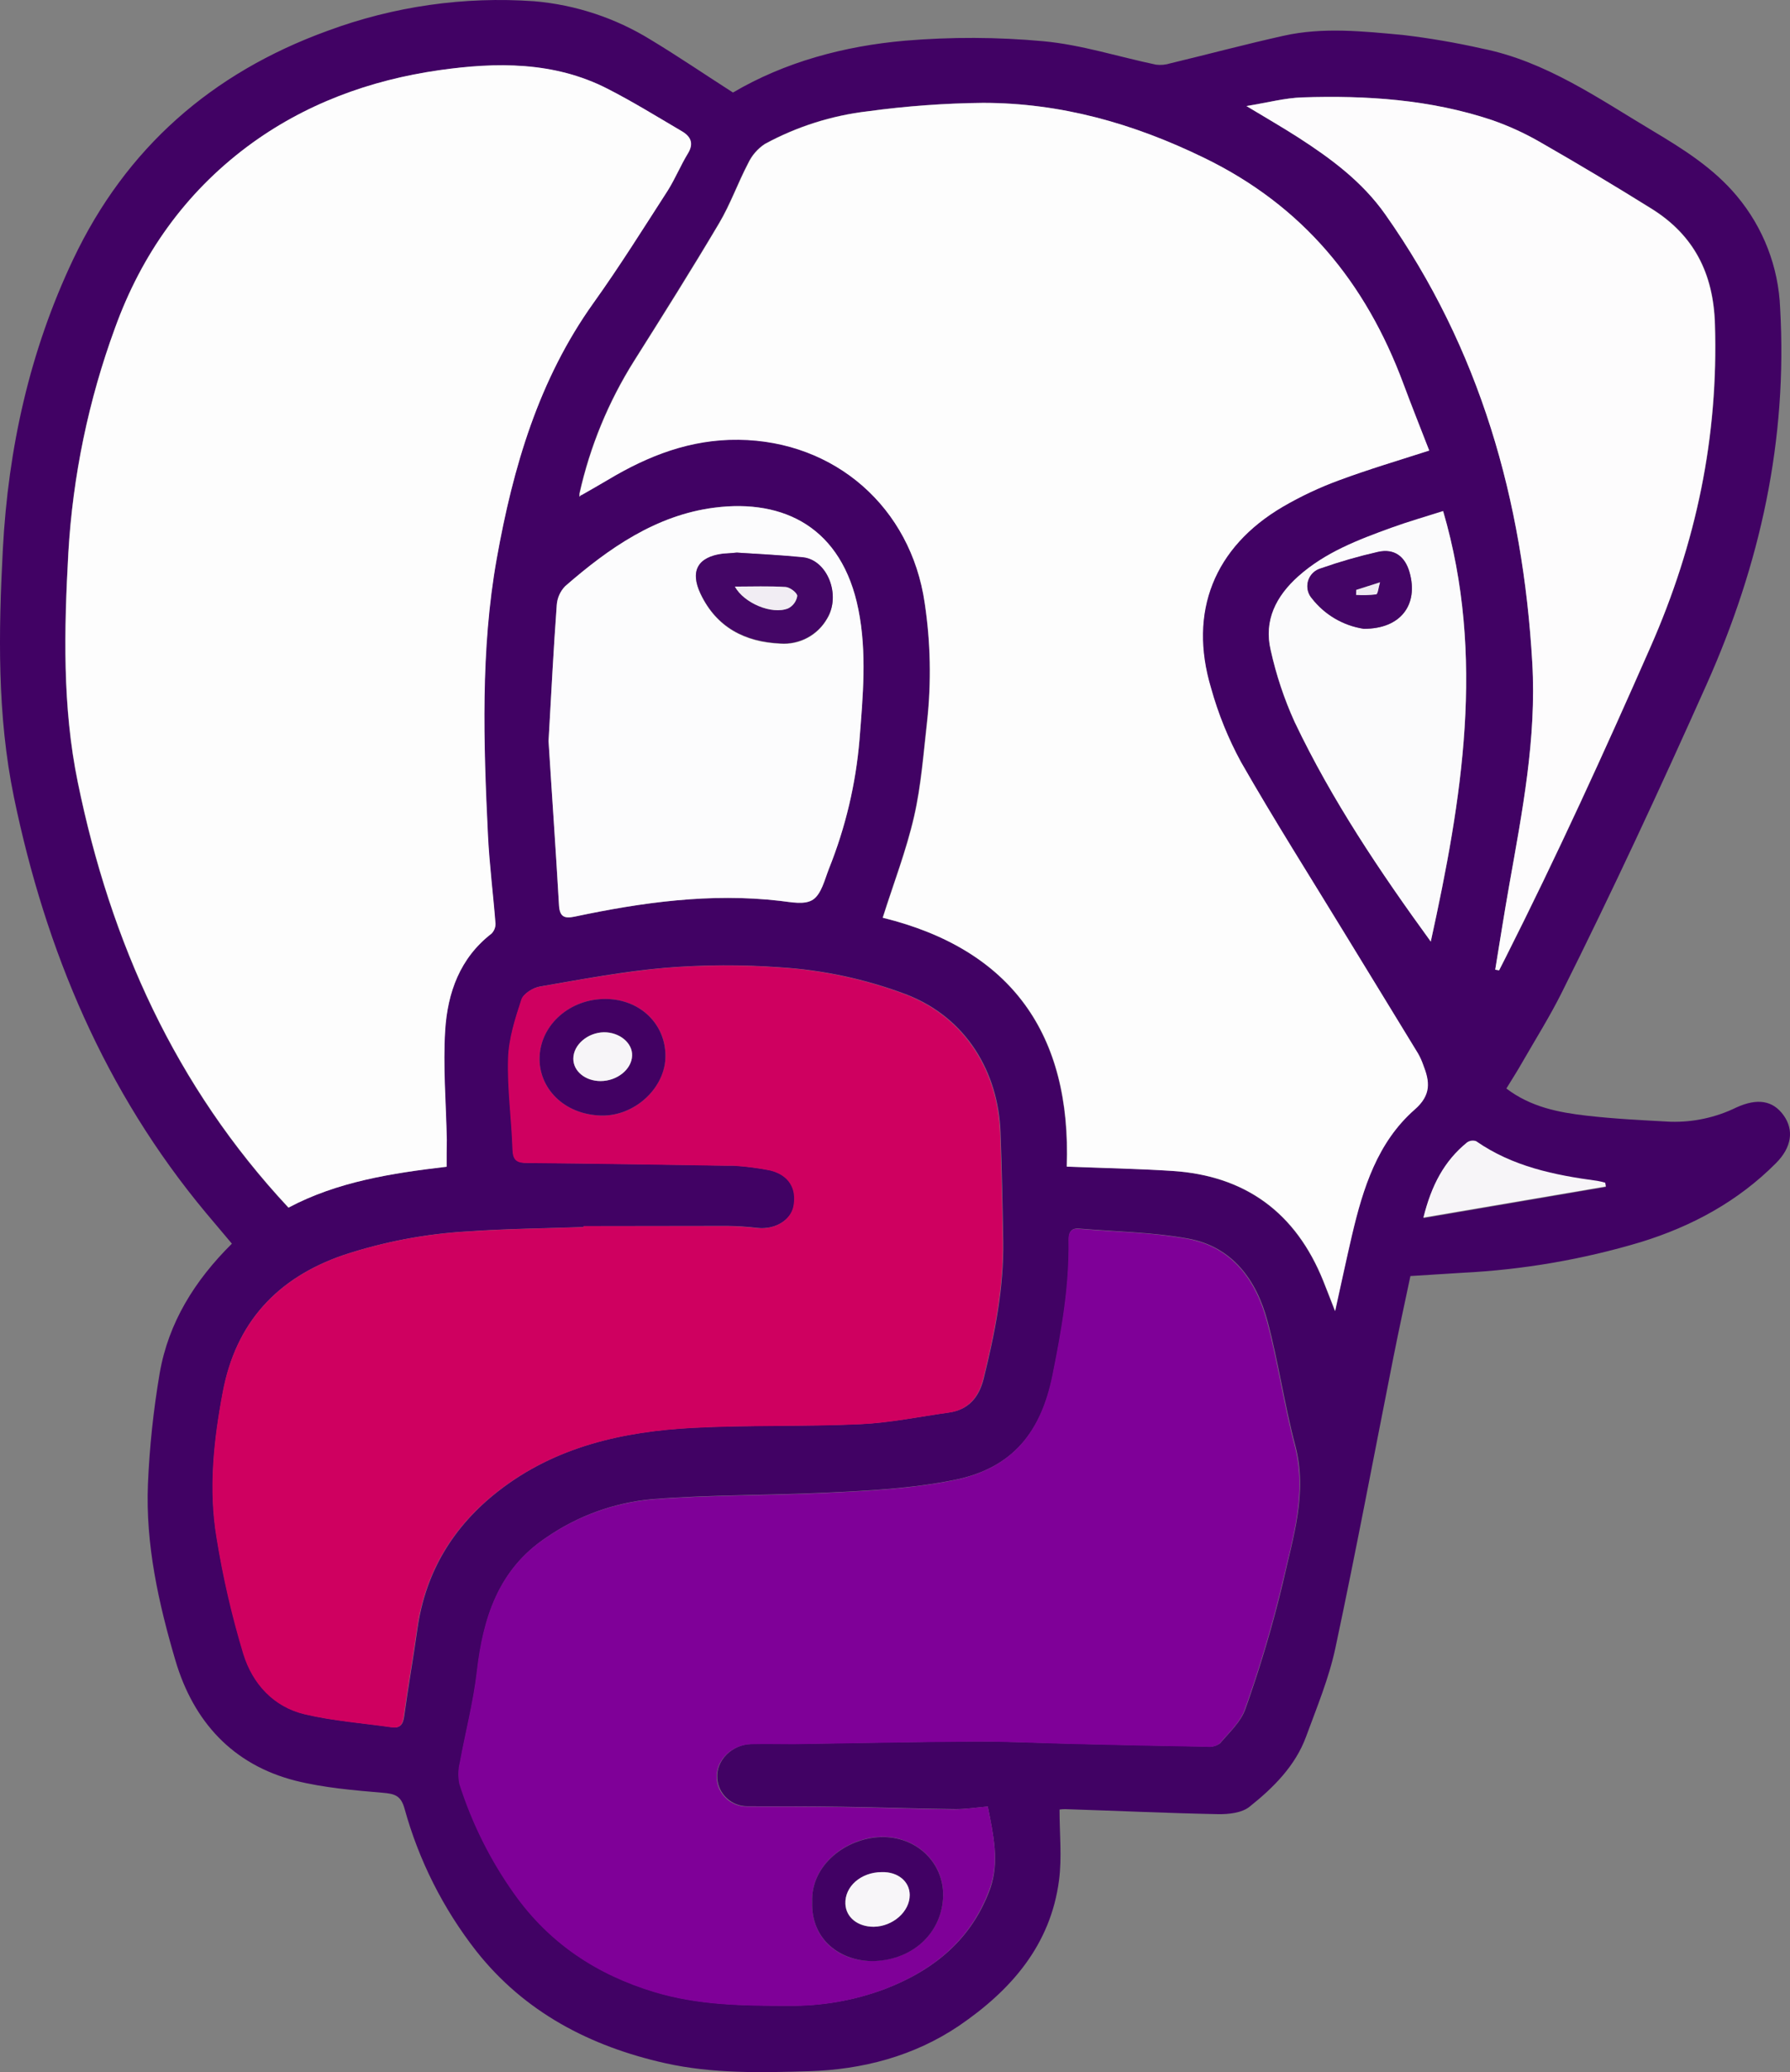
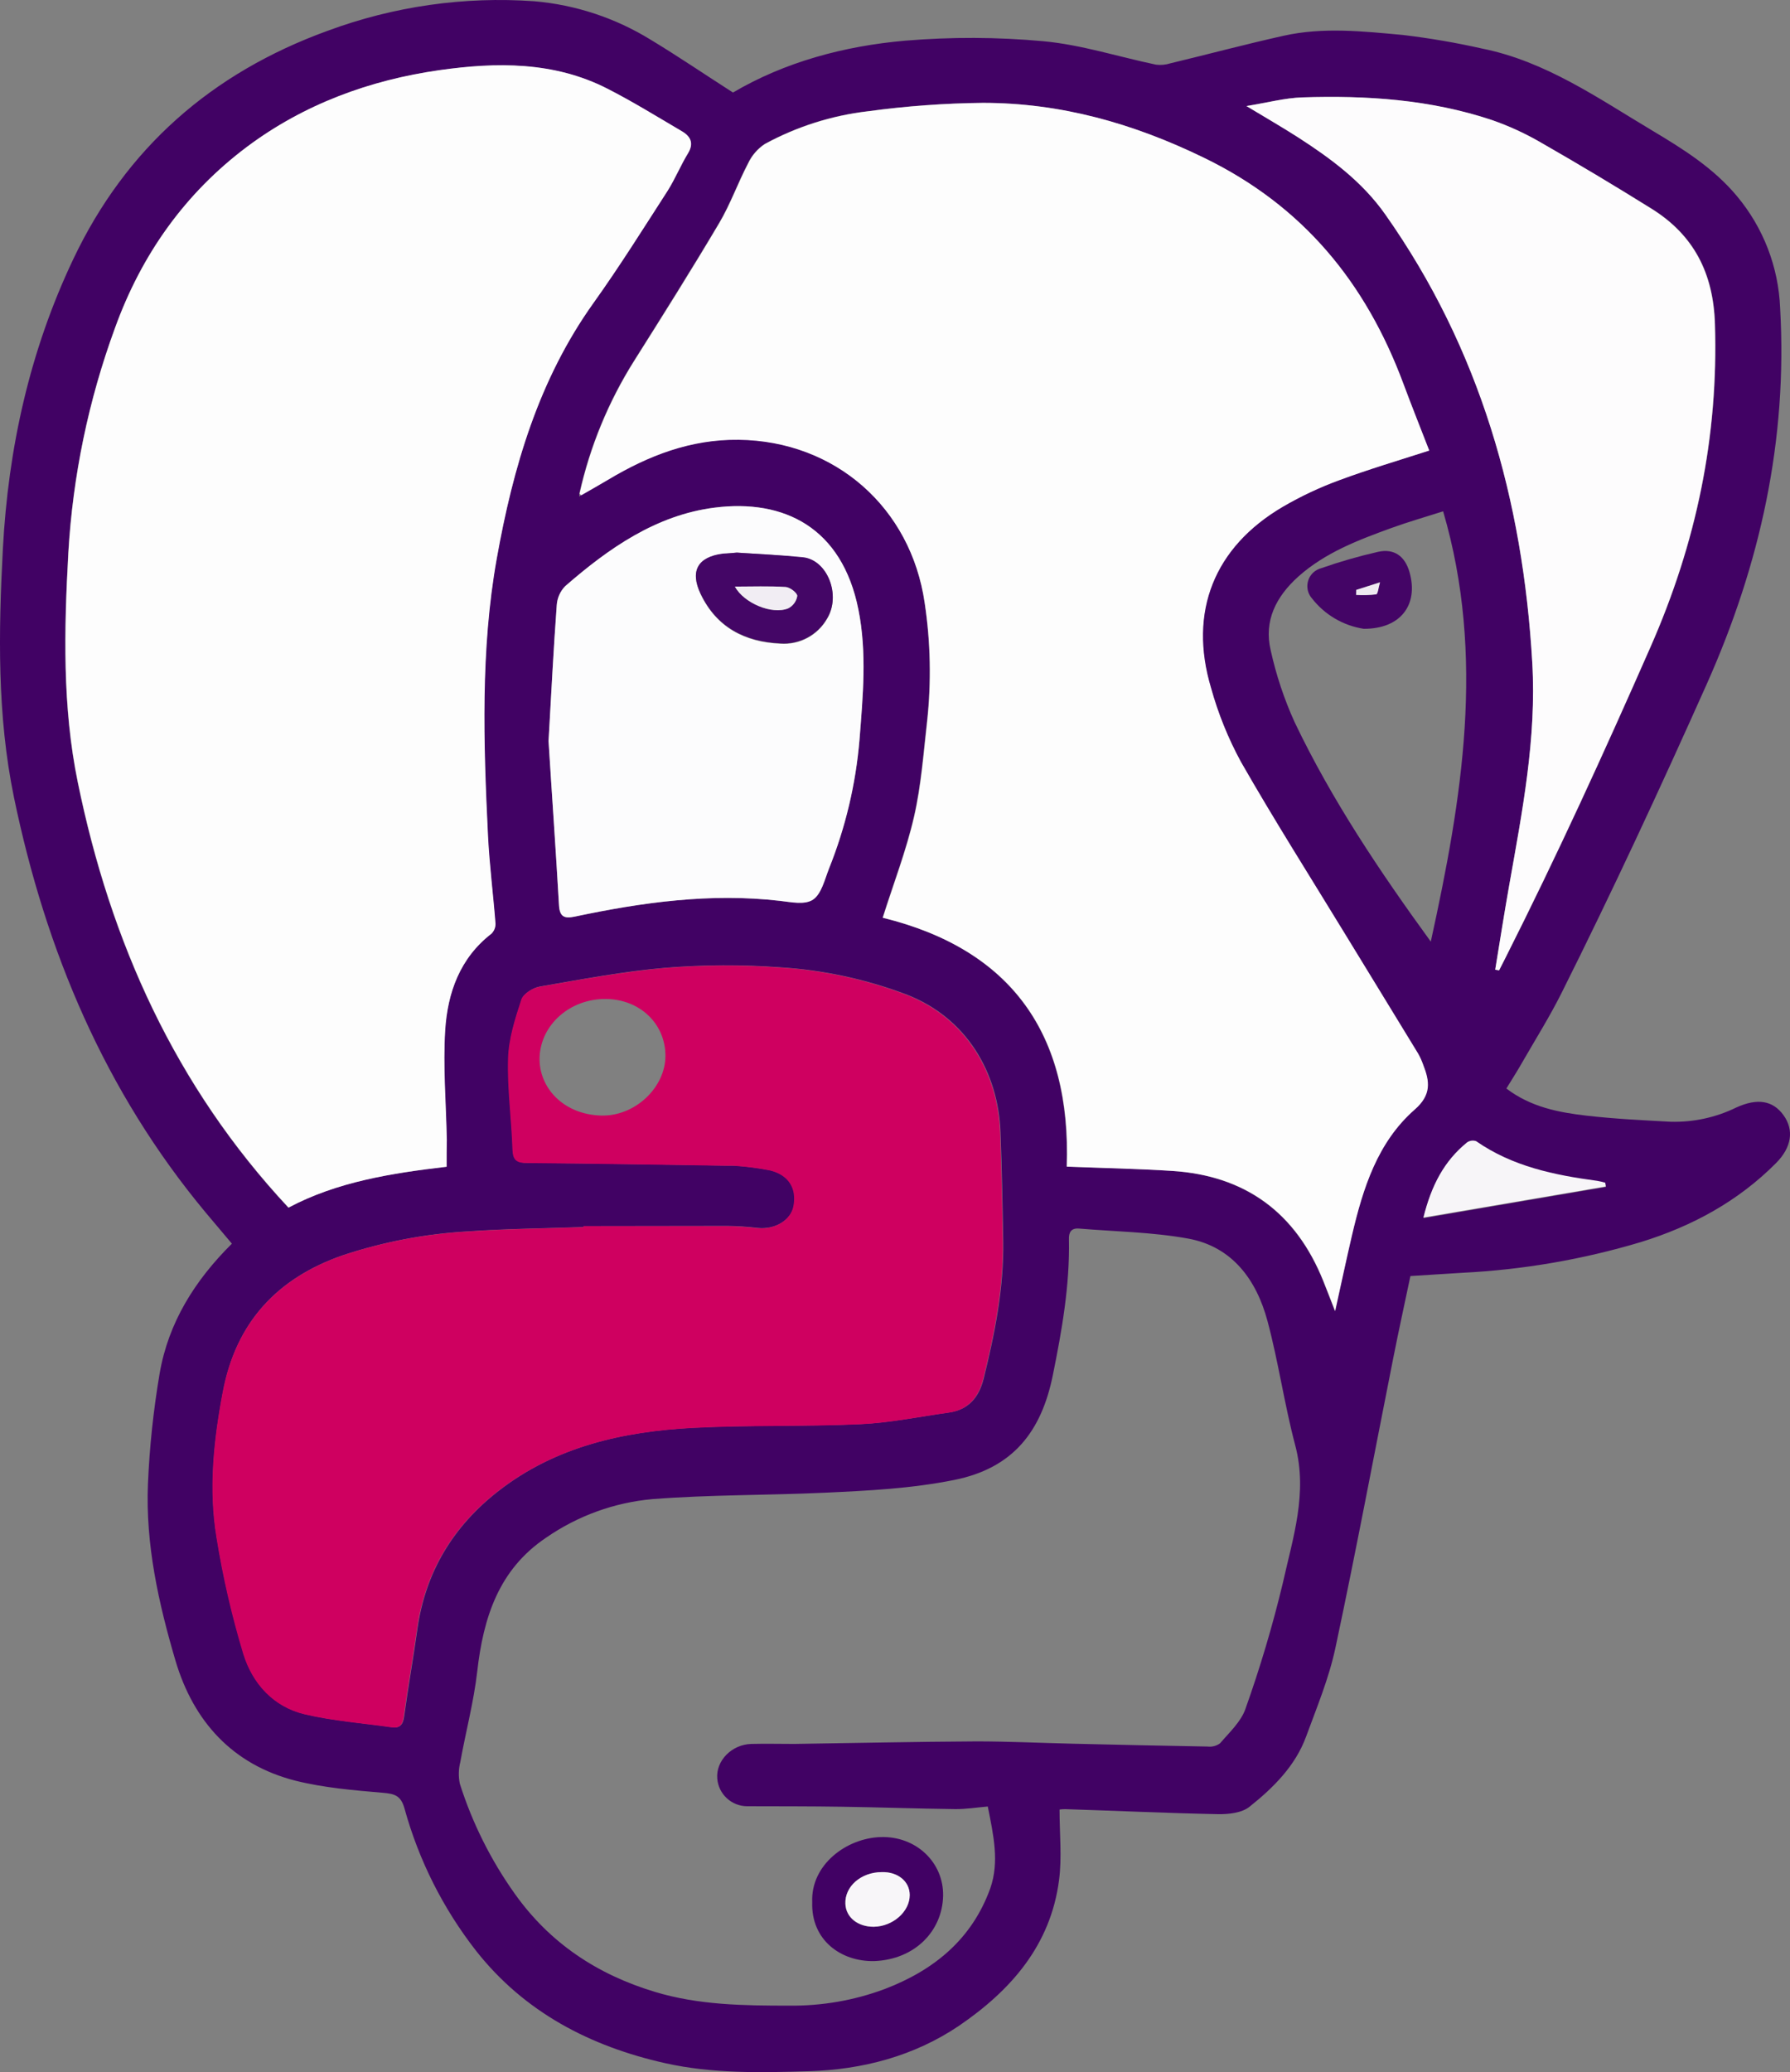
<svg xmlns="http://www.w3.org/2000/svg" id="b" width="357.77" height="414.03" viewBox="0 0 357.77 414.03">
  <rect x="0" y="0" width="357.77" height="414.03" fill="#808080" stroke="none" />
  <g id="c">
    <g>
      <path d="M146.5,18.49c10.37-6.1,22.19-9.29,34.4-10.36,9.2-.77,18.45-.74,27.65,.11,7.58,.7,15,3.11,22.5,4.68,.96,.12,1.93,.03,2.85-.26,7.57-1.82,15.08-3.83,22.68-5.52,7.9-1.76,15.91-.88,23.84-.15,5.29,.63,10.55,1.53,15.75,2.7,12.74,2.54,23.21,9.92,34.07,16.4,6.13,3.66,12.23,7.47,16.92,13.09,5.28,6.31,8.32,14.18,8.64,22.4,1.5,26.32-3.95,51.11-14.71,75.2-9.27,20.75-18.83,41.35-29,61.67-2.35,4.69-5.15,9.16-7.77,13.71-1,1.78-2.13,3.52-3.24,5.34,4.87,3.7,10.39,4.77,16,5.42s11.18,.91,16.79,1.22c4.55,.13,9.06-.84,13.15-2.84,4.22-1.93,7.33-1.42,9.46,1.54s1.63,6.42-1.51,9.57c-7.58,7.63-16.79,12.62-27,15.77-11.61,3.48-23.6,5.54-35.7,6.14l-10.37,.65c-1.13,5.39-2.33,10.83-3.41,16.3-3.84,19.34-7.47,38.74-11.58,58-1.29,6.06-3.72,11.9-5.87,17.75s-6.56,10.22-11.31,14c-1.55,1.24-4.23,1.52-6.38,1.47-10.15-.2-20.3-.68-30.45-1-.38,0-.76,.02-1.13,.08,0,4.8,.5,9.54-.1,14.13-1.7,13-9.62,22-20,29.08-9,6.07-19.27,8.75-30,9.08-9.59,.28-19.22,.51-28.71-1.61-15-3.36-28.13-10.18-37.79-22.43-6.61-8.46-11.48-18.14-14.33-28.49-.73-2.59-2-2.91-4.34-3.11-5.84-.5-11.78-1-17.43-2.41-12.6-3.21-20.4-11.85-24-24-3.38-11.48-6-23.21-5.5-35.29,.31-7.41,1.1-14.79,2.34-22.1,1.75-10.13,7-18.55,14.44-25.92-1.76-2.08-3.49-4.12-5.21-6.18C20.96,218.09,9.14,189.98,2.79,159.32-.59,142.92-.3,126.32,.57,109.73c1.07-20.22,5.39-39.66,14.07-57.94C25.18,29.59,42.3,14.58,65.44,6.17,78.65,1.27,92.75-.75,106.8,.25c8.25,.71,16.22,3.35,23.27,7.7,5.42,3.27,10.74,6.89,16.43,10.54Zm-30.38,80.42c1.79-1,3.6-2,5.37-3.1,8.06-4.79,16.5-8.08,26.13-8,19.24,.23,34.42,13.51,37.18,32.63,1.17,7.82,1.33,15.77,.47,23.63-.73,6.38-1.18,12.84-2.61,19.07-1.56,6.81-4.11,13.39-6.27,20.22,25.76,6.33,37.72,23.35,36.78,49.73,7.21,.29,14.17,.41,21.11,.86,14.66,1,24.7,8.41,30.17,22,.73,1.82,1.43,3.65,2.35,6,1.21-5.45,2.24-10.32,3.37-15.16,2.2-9.36,5.07-18.56,12.54-25.11,3.37-3,3-5.62,1.69-8.94-.27-.77-.6-1.51-1-2.22-4.85-8-9.71-15.96-14.59-23.87-7-11.45-14.17-22.77-20.82-34.4-2.56-4.7-4.57-9.67-6-14.82-4.55-15.21,.62-28.13,14.35-36.19,3.59-2.09,7.37-3.87,11.27-5.3,5.82-2.16,11.79-3.91,18-5.93-1.73-4.47-3.51-8.9-5.17-13.37-7.51-20.2-20-35.54-39.93-45.17-14.11-6.84-28.55-10.91-44.07-10.93-7.69,.08-15.38,.64-23,1.68-7.22,.84-14.21,3.06-20.6,6.53-1.46,.96-2.62,2.31-3.36,3.89-2.06,3.92-3.54,8.16-5.79,11.95-5.51,9.28-11.26,18.41-17,27.53-5.12,8.14-8.81,17.09-10.9,26.48v.64l.33-.33Zm-26.85,134.22v-5.36c-.14-7.31-.78-14.65-.32-21.93,.48-7.45,2.93-14.38,9.25-19.26,.53-.53,.82-1.25,.8-2-.45-5.86-1.21-11.71-1.5-17.58-.9-18.49-1.53-37,1.75-55.35s8.4-35.75,19.36-51.12c5.22-7.3,10-14.92,14.85-22.47,1.51-2.35,2.58-5,4-7.37,1.28-2.08,.49-3.44-1.26-4.47-4.92-2.89-9.78-5.9-14.86-8.49-10.66-5.44-22.15-5.3-33.51-3.69-14,2-27.09,6.8-38.47,15.3-12.43,9.29-21.09,21.53-26.39,36.18-5.31,14.46-8.45,29.62-9.34,45-.84,15.35-1.21,30.7,1.89,45.8,6.53,31.9,19.46,60.74,42.11,85,9.75-5.25,20.64-6.9,31.64-8.19Zm108.2,127.83c-2.33,.2-4.47,.55-6.62,.52-7.51-.09-15-.36-22.54-.47-6.32-.1-12.63-.08-18.95-.1-3.14,0-5.76-2.41-6-5.54-.3-3.54,2.89-6.82,6.83-6.91,2.85-.07,5.71,0,8.57,0,12.15-.17,24.29-.45,36.43-.51,6.34,0,12.67,.31,19,.46,9.06,.22,18.12,.41,27.17,.57,.88,.11,1.77-.12,2.49-.64,1.86-2.18,4.19-4.31,5.08-6.89,2.94-8.25,5.44-16.66,7.48-25.18,2-9,5-17.93,2.47-27.48-2.17-8.19-3.35-16.64-5.54-24.82s-7-14.88-15.88-16.49c-7.15-1.3-14.53-1.39-21.81-2-1.54-.12-2.06,.74-2,2.18,.18,9.19-1.4,18.15-3.22,27.12-2.27,11.2-7.9,18.58-19.74,20.94-8.58,1.72-17.2,2.14-25.84,2.54-11.48,.53-23,.39-34.44,1.28-7.63,.68-14.95,3.34-21.25,7.7-9.5,6.37-12.56,16-13.78,26.78-.7,6.07-2.29,12-3.38,18.06-.36,1.42-.39,2.91-.09,4.34,2.5,7.86,6.21,15.29,11,22,7,9.84,16.45,16.09,27.92,19.56,8.8,2.67,17.81,2.77,26.88,2.77,6.52,.08,13.01-1.04,19.12-3.32,9.81-3.75,17.41-9.91,21.1-20.12,1.85-5.31,.63-10.63-.5-16.35h.04Zm-80.82-116v.21c-7.69,.27-15.41,.34-23.08,.87-8.51,.48-16.91,2.08-25,4.76-13.25,4.58-21.45,13.54-24,27.31-1.82,9.63-2.87,19.41-1.24,29.14,1.27,7.85,3.07,15.6,5.38,23.21,1.83,5.91,6,10.58,12.31,12.06,5.67,1.33,11.56,1.77,17.35,2.59,1.59,.22,2.19-.52,2.41-2.12,.79-5.82,1.83-11.6,2.64-17.42,1.6-11.47,7.21-20.64,16.23-27.66,11.4-8.88,24.89-11.89,38.91-12.63,11.13-.58,22.31-.22,33.44-.73,5.92-.27,11.8-1.5,17.69-2.32,3.95-.54,6-3.1,6.91-6.72,2.25-9.07,4.08-18.2,3.92-27.61-.12-7.21-.27-14.43-.54-21.65-.43-11.86-6.72-22.95-19-27.62-8.06-3.02-16.52-4.83-25.11-5.36-7.57-.55-15.18-.51-22.75,.09-8.44,.71-16.81,2.31-25.17,3.75-1.37,.23-3.28,1.41-3.66,2.56-1.25,3.83-2.54,7.83-2.66,11.8-.19,6,.69,12.09,.88,18.15,.07,2.2,.85,2.71,2.91,2.73,13.33,.11,26.65,.35,40,.55h1.36c2.43,.16,4.85,.47,7.24,.94,3.72,.93,5.31,3.6,4.65,7.12-.53,2.83-3.74,4.76-7.2,4.39-1.97-.23-3.95-.37-5.94-.4-9.7,.02-19.26,.04-28.92,.04l.04-.03Zm182.24-51.23l.77,.13,1.2-2.36c10.32-20.45,19.82-41.26,29.05-62.23,9.14-20.74,13.61-42,12.88-64.65-.33-10.06-4.22-17.66-12.64-22.92-7.25-4.49-14.57-8.85-21.95-13.09-3.19-1.87-6.56-3.43-10.06-4.64-12.28-4.09-25-4.93-37.83-4.51-3.49,.11-6.95,1.05-11.18,1.73,4,2.4,7.19,4.24,10.31,6.25,6.58,4.24,12.83,8.86,17.43,15.39,18.95,26.87,27.52,57.12,29.39,89.61,.87,15.1-2,29.77-4.62,44.49-.99,5.6-1.87,11.22-2.79,16.83l.04-.03Zm-189.25-45.66c.66,10.23,1.44,21.53,2.09,32.84,.13,2.37,1.17,2.65,3.15,2.24,13.52-2.86,27.12-4.75,41-3.15,2.23,.25,5.08,.8,6.64-.26s2.31-4,3.16-6.15c3.31-8.24,5.37-16.94,6.11-25.79,.68-8.69,1.51-17.35-.22-26-3.26-16.33-14.84-22.13-28.73-20.37-11.68,1.48-21.17,8.11-29.88,15.7-.99,1.02-1.58,2.35-1.68,3.76-.63,8.64-1.08,17.33-1.64,27.18Zm176.33,40.1c6.23-28.4,11-56.95,2.47-86-3.44,1.1-6.92,2.09-10.31,3.32-6.64,2.41-13.25,4.91-18.65,9.73-4.43,4-6.91,8.81-5.5,14.74,1.09,4.93,2.69,9.74,4.78,14.34,7.45,15.6,17.1,29.94,27.21,43.84v.03Zm35,49l-.11-.71c-.52-.16-1.05-.29-1.59-.39-8.56-1.15-16.93-2.86-24.22-7.93-.62-.22-1.31-.12-1.84,.26-4.52,3.65-7.09,8.46-8.7,15l36.46-6.23Z" fill="#410264" />
      <path d="M115.85,98.62c2.09-9.39,5.78-18.34,10.9-26.48,5.76-9.12,11.51-18.25,17-27.53,2.25-3.79,3.73-8,5.79-11.95,.74-1.58,1.9-2.93,3.36-3.89,6.39-3.47,13.38-5.69,20.6-6.53,7.62-1.04,15.31-1.6,23-1.68,15.52,0,30,4.09,44.07,10.93,19.88,9.63,32.42,25,39.93,45.17,1.66,4.47,3.44,8.9,5.17,13.37-6.22,2-12.19,3.77-18,5.93-3.9,1.43-7.68,3.21-11.27,5.3-13.73,8.06-18.9,21-14.35,36.19,1.43,5.15,3.44,10.12,6,14.82,6.65,11.63,13.84,22.95,20.82,34.4,4.86,7.95,9.72,15.9,14.59,23.87,.4,.71,.73,1.45,1,2.22,1.31,3.32,1.68,6-1.69,8.94-7.47,6.55-10.34,15.75-12.54,25.11-1.13,4.84-2.16,9.71-3.37,15.16-.92-2.35-1.62-4.18-2.35-6-5.47-13.62-15.51-21.06-30.17-22-6.94-.45-13.9-.57-21.11-.86,.94-26.38-11-43.4-36.78-49.73,2.16-6.83,4.71-13.41,6.27-20.22,1.43-6.23,1.88-12.69,2.61-19.07,.84-7.85,.68-15.77-.5-23.58-2.76-19.12-17.94-32.4-37.18-32.63-9.63-.12-18.07,3.17-26.13,8-1.77,1.05-3.58,2.07-5.37,3.1l-.3-.36Z" fill="#fdfdfd" />
      <path d="M89.27,233.13c-11,1.29-21.85,3-31.6,8.16-22.65-24.26-35.58-53.1-42.11-85-3.1-15.1-2.73-30.45-1.89-45.8,.89-15.38,4.03-30.54,9.34-45,5.3-14.65,14-26.89,26.39-36.18,11.38-8.5,24.51-13.32,38.47-15.3,11.36-1.61,22.85-1.75,33.51,3.69,5.08,2.59,9.94,5.6,14.86,8.49,1.75,1,2.54,2.39,1.26,4.47-1.46,2.39-2.53,5-4,7.37-4.87,7.55-9.63,15.17-14.85,22.47-11,15.37-16.11,32.92-19.36,51.12s-2.65,36.86-1.75,55.35c.29,5.87,1.05,11.72,1.5,17.58,.02,.75-.27,1.47-.8,2-6.32,4.88-8.77,11.81-9.25,19.26-.46,7.28,.18,14.62,.32,21.93-.04,1.74-.04,3.45-.04,5.39Z" fill="#fdfdfd" />
-       <path d="M197.43,360.96c1.13,5.72,2.35,11,.4,16.41-3.69,10.21-11.29,16.37-21.1,20.12-6.11,2.28-12.6,3.4-19.12,3.32-9.07,0-18.08-.1-26.88-2.77-11.47-3.47-20.92-9.72-27.92-19.56-4.79-6.71-8.5-14.14-11-22-.3-1.43-.27-2.92,.09-4.34,1.09-6,2.68-12,3.38-18.06,1.22-10.76,4.28-20.41,13.78-26.78,6.3-4.36,13.62-7.02,21.25-7.7,11.44-.89,23-.75,34.44-1.28,8.64-.4,17.26-.82,25.84-2.54,11.84-2.36,17.47-9.74,19.74-20.94,1.82-9,3.4-17.93,3.22-27.12,0-1.44,.5-2.3,2-2.18,7.28,.6,14.66,.69,21.81,2,8.9,1.61,13.67,8.25,15.88,16.49s3.37,16.63,5.54,24.82c2.52,9.55-.43,18.5-2.47,27.48-2.04,8.52-4.54,16.93-7.48,25.18-.89,2.58-3.22,4.71-5.08,6.89-.72,.52-1.61,.75-2.49,.64-9.06-.15-18.12-.34-27.17-.57-6.34-.15-12.67-.5-19-.46-12.14,.06-24.28,.34-36.43,.51-2.86,0-5.72-.07-8.57,0-3.94,.09-7.13,3.37-6.83,6.91,.24,3.13,2.86,5.55,6,5.54,6.32,0,12.63,0,18.95,.1,7.51,.11,15,.38,22.54,.47,2.21-.03,4.35-.38,6.68-.58Zm-35.09,19.11c-.25,7.65,5.77,12,12.39,11.74,8.13-.27,13.6-6,13.77-13,.15-6.68-5.38-12-12.51-11.78-6.86,.23-13.96,5.56-13.65,13.04Z" fill="#7f0098" />
      <path d="M116.61,244.99h28.83c1.99,.03,3.97,.17,5.94,.4,3.46,.37,6.67-1.56,7.2-4.39,.66-3.52-.93-6.19-4.65-7.12-2.39-.47-4.81-.78-7.24-.94-.45-.05-.9,0-1.36,0-13.33-.2-26.65-.44-40-.55-2.06,0-2.84-.53-2.91-2.73-.19-6.06-1.07-12.12-.88-18.15,.12-4,1.41-8,2.66-11.8,.38-1.15,2.29-2.33,3.66-2.56,8.36-1.44,16.73-3,25.17-3.75,7.57-.6,15.18-.64,22.75-.09,8.59,.53,17.05,2.34,25.11,5.36,12.28,4.67,18.57,15.76,19,27.62,.27,7.22,.42,14.44,.54,21.65,.16,9.41-1.67,18.54-3.92,27.61-.9,3.62-3,6.18-6.91,6.72-5.89,.82-11.77,2.05-17.69,2.32-11.13,.51-22.31,.15-33.44,.73-14,.74-27.51,3.75-38.91,12.63-9,7-14.63,16.19-16.23,27.66-.81,5.82-1.85,11.6-2.64,17.42-.22,1.6-.82,2.34-2.41,2.12-5.79-.82-11.68-1.26-17.35-2.59-6.3-1.48-10.48-6.15-12.31-12.06-2.3-7.61-4.09-15.37-5.35-23.22-1.63-9.73-.58-19.51,1.24-29.14,2.6-13.77,10.8-22.73,24-27.31,8.09-2.68,16.49-4.28,25-4.76,7.67-.53,15.39-.6,23.08-.87l.02-.21Zm4.5-45.38c-7.19-.07-13,5.13-13.26,11.59-.23,6.07,4.73,11.51,12.34,11.7,6.75,.17,12.77-5.61,12.81-11.85,.04-6.45-5.08-11.38-11.89-11.44Z" fill="#cf0060" />
      <path d="M298.85,193.76c.92-5.61,1.8-11.23,2.79-16.83,2.6-14.72,5.49-29.39,4.62-44.49-1.87-32.49-10.44-62.74-29.39-89.61-4.6-6.53-10.85-11.15-17.43-15.39-3.12-2-6.34-3.85-10.31-6.25,4.23-.68,7.69-1.62,11.18-1.73,12.82-.42,25.55,.42,37.83,4.51,3.5,1.21,6.87,2.77,10.06,4.64,7.39,4.23,14.7,8.61,21.91,13.12,8.42,5.26,12.31,12.86,12.64,22.92,.73,22.61-3.74,43.91-12.88,64.65-9.23,21-18.73,41.78-29.05,62.23l-1.2,2.36-.77-.13Z" fill="#fdfcfd" />
      <path d="M109.64,148.07c.56-9.82,1-18.51,1.64-27.18,.1-1.41,.69-2.74,1.68-3.76,8.71-7.59,18.2-14.22,29.88-15.7,13.89-1.76,25.47,4,28.73,20.37,1.73,8.65,.9,17.31,.22,26-.74,8.85-2.8,17.55-6.11,25.79-.85,2.18-1.48,5-3.16,6.15s-4.41,.51-6.64,.26c-13.88-1.6-27.48,.29-41,3.15-2,.41-3,.13-3.15-2.24-.65-11.34-1.46-22.64-2.09-32.84Zm37.63-37.65c-.83,.08-1.83,.16-2.82,.29-5,.62-6.58,3.42-4.42,8,3.19,6.69,8.86,9.61,15.95,9.92,3.82,.27,7.45-1.67,9.34-5,2.83-4.67,0-11.71-4.87-12.2-4.33-.52-8.68-.71-13.18-1.01Z" fill="#fcfcfd" />
-       <path d="M285.97,188.14c-10.11-13.9-19.76-28.24-27.21-43.9-2.09-4.6-3.69-9.41-4.78-14.34-1.41-5.93,1.07-10.78,5.5-14.74,5.4-4.82,12-7.32,18.65-9.73,3.39-1.23,6.87-2.22,10.31-3.32,8.51,29.08,3.76,57.63-2.47,86.03Zm-13.41-62.5c7.43,.05,11-4.85,9.17-11.25-.9-3.19-3.05-4.8-6.28-4.09-3.87,.88-7.69,1.98-11.43,3.29-1.97,.54-3.13,2.58-2.59,4.55,.15,.54,.41,1.03,.78,1.45,2.55,3.26,6.26,5.43,10.35,6.05h0Z" fill="#fbfbfc" />
      <path d="M320.95,237.07l-36.45,6.21c1.61-6.5,4.18-11.31,8.7-15,.53-.38,1.22-.48,1.84-.26,7.29,5.07,15.66,6.78,24.22,7.93,.53,.09,1.06,.22,1.58,.37l.11,.75Z" fill="#f7f5f8" />
-       <path d="M116.12,98.91l-.28,.35v-.64l.28,.29Z" fill="#fdfdfd" />
      <path d="M162.34,380.07c-.31-7.44,6.79-12.77,13.65-13,7.13-.24,12.66,5.1,12.51,11.78-.17,7-5.64,12.69-13.77,13-6.62,.14-12.64-4.17-12.39-11.78Zm13.9-6c-4.17,.07-7.43,2.92-7.29,6.36,.12,2.7,2.48,4.6,5.67,4.56,3.81-.06,7.18-3,7.18-6.33,0-2.75-2.35-4.69-5.53-4.59h-.03Z" fill="#410164" />
-       <path d="M121.11,199.61c6.81,.06,11.93,5,11.89,11.44,0,6.24-6.06,12-12.81,11.85-7.61-.19-12.57-5.63-12.34-11.7,.23-6.46,6.07-11.66,13.26-11.59Zm-1.08,16.4c3.31,0,6.21-2.34,6.31-5.09,.09-2.54-2.52-4.7-5.61-4.66-3.28,.05-6.14,2.51-6.14,5.29-.01,2.52,2.39,4.46,5.44,4.46Z" fill="#420163" />
      <path d="M147.27,110.42c4.5,.3,8.85,.49,13.18,.92,4.91,.49,7.7,7.53,4.87,12.2-1.89,3.33-5.52,5.27-9.34,5-7.09-.31-12.76-3.23-15.95-9.92-2.16-4.54-.57-7.34,4.42-8,.99-.04,1.99-.12,2.82-.2Zm-.38,6.79c1.76,3.26,7.34,5.68,10.65,4.35,.97-.49,1.64-1.41,1.81-2.48,0-.62-1.45-1.73-2.31-1.79-3.33-.22-6.69-.08-10.15-.08Z" fill="#440666" />
      <path d="M272.56,125.64c-4.1-.63-7.8-2.81-10.35-6.09-1.34-1.54-1.18-3.88,.36-5.22,.42-.37,.92-.63,1.45-.78,3.74-1.31,7.56-2.41,11.43-3.29,3.23-.71,5.38,.9,6.28,4.09,1.82,6.44-1.74,11.34-9.17,11.29Zm-1.48-7.77l-.06,1c1.33,.09,2.67,.05,4-.11,.36-.07,.46-1.38,.77-2.4l-4.71,1.51Z" fill="#440566" />
      <path d="M176.27,374.07c3.21-.06,5.56,1.88,5.56,4.59,0,3.31-3.37,6.27-7.18,6.33-3.19,0-5.55-1.86-5.67-4.56-.17-3.48,3.09-6.36,7.29-6.36Z" fill="#f8f6f9" />
-       <path d="M120.03,216.01c-3.05,0-5.45-2-5.44-4.46,0-2.78,2.86-5.24,6.14-5.29,3.09,0,5.7,2.12,5.61,4.66-.07,2.75-3,5.09-6.31,5.09Z" fill="#f7f5f8" />
-       <path d="M146.89,117.21c3.46,0,6.82-.13,10.15,.08,.86,.06,2.31,1.17,2.31,1.79-.17,1.07-.84,1.99-1.81,2.48-3.27,1.33-8.89-1.09-10.65-4.35Z" fill="#f1edf3" />
+       <path d="M146.89,117.21c3.46,0,6.82-.13,10.15,.08,.86,.06,2.31,1.17,2.31,1.79-.17,1.07-.84,1.99-1.81,2.48-3.27,1.33-8.89-1.09-10.65-4.35" fill="#f1edf3" />
      <path d="M271.08,117.87l4.75-1.51c-.31,1-.41,2.33-.77,2.4-1.33,.16-2.67,.2-4,.11l.02-1Z" fill="#efeaf2" />
    </g>
  </g>
</svg>